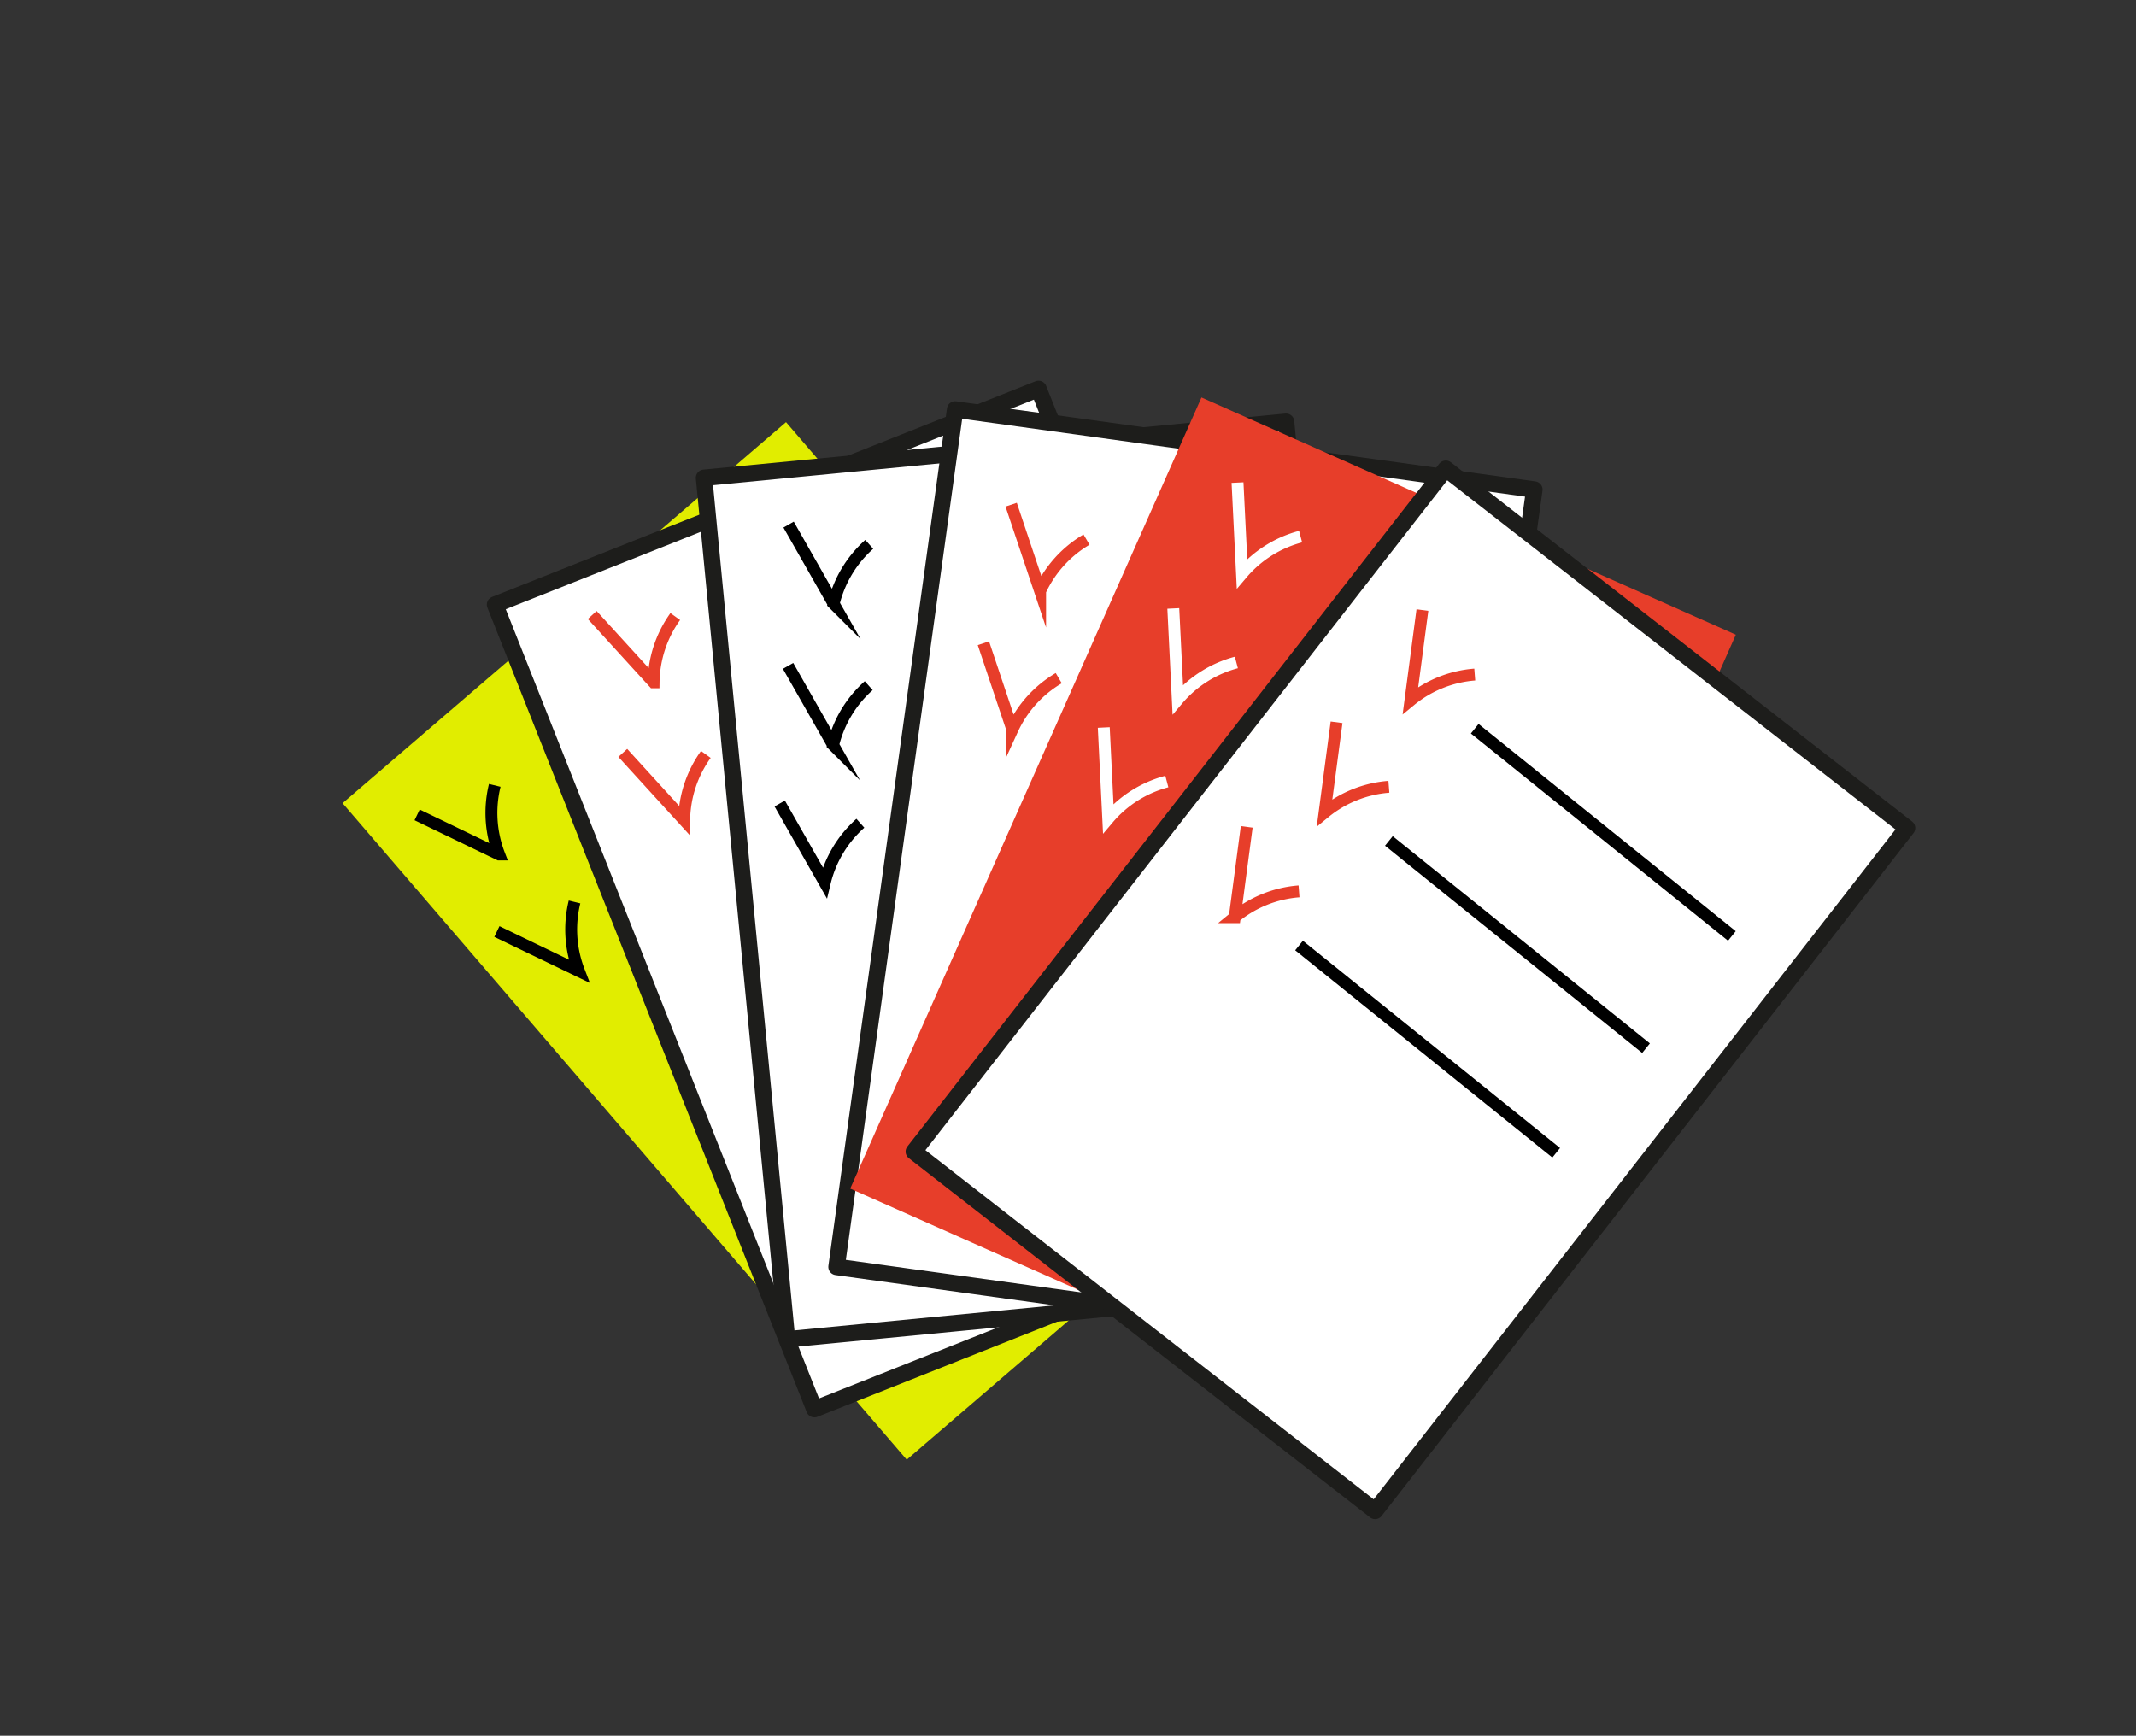
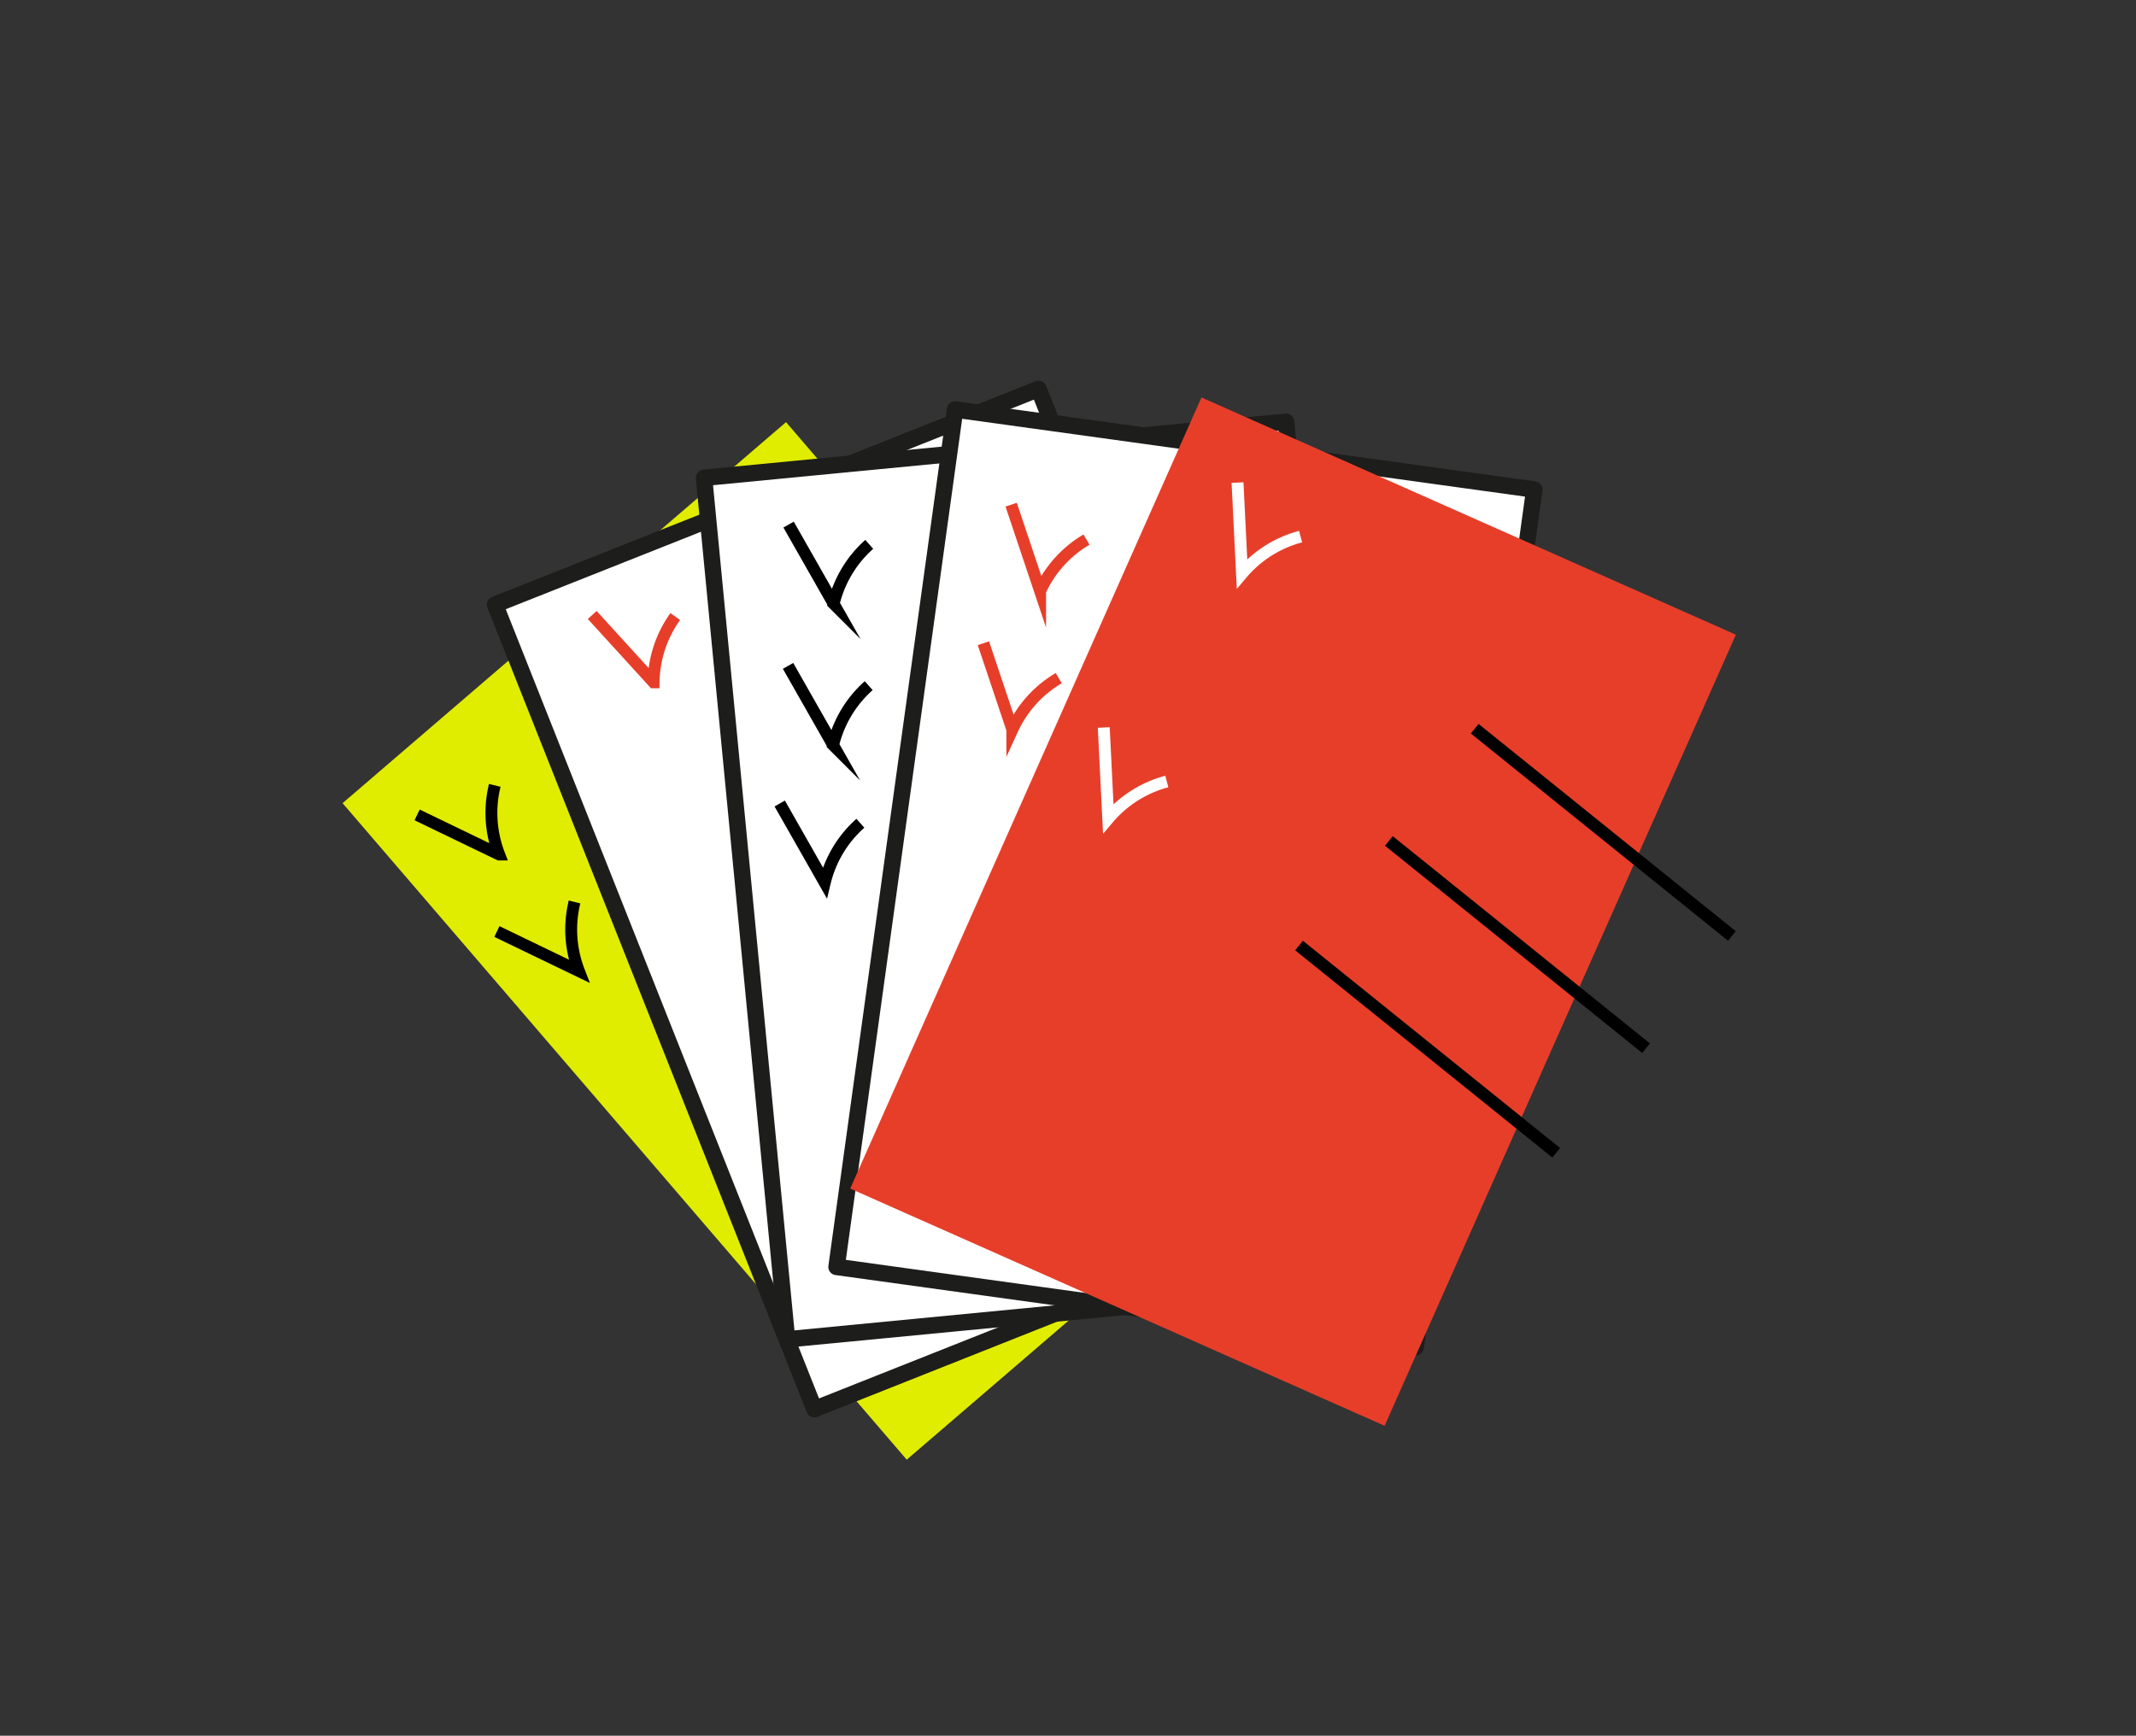
<svg xmlns="http://www.w3.org/2000/svg" id="Laag_1" data-name="Laag 1" viewBox="0 0 300 243.797">
  <rect x="0" y="0" width="300" height="243.797" fill="#333333" stroke="none" />
  <defs>
    <style>.cls-1{fill:#e1ed00;}.cls-2{fill:#fff;stroke:#1d1d1b;stroke-width:2.315px;}.cls-2,.cls-4{stroke-linejoin:round;}.cls-3{fill:#e73e2a;}.cls-4,.cls-5,.cls-6,.cls-7{fill:none;}.cls-4,.cls-6{stroke:#000;}.cls-4{stroke-width:1.724px;}.cls-5{stroke:#e73e2a;}.cls-5,.cls-6,.cls-7{stroke-miterlimit:10;stroke-width:1.671px;}.cls-7{stroke:#fff;}</style>
  </defs>
  <rect class="cls-1" x="77.815" y="71.37" width="82.119" height="121.579" transform="translate(-57.419 109.397) rotate(-40.672)" />
  <rect class="cls-2" x="89.06" y="65.49" width="82.119" height="121.579" transform="translate(-37.407 56.907) rotate(-21.648)" />
  <rect class="cls-2" x="104.523" y="62.895" width="82.119" height="121.579" transform="translate(-11.187 14.527) rotate(-5.501)" />
  <rect class="cls-2" x="125.434" y="62.569" width="82.119" height="121.579" transform="translate(18.47 -21.647) rotate(7.874)" />
  <rect class="cls-3" x="140.546" y="67.26" width="82.119" height="121.579" transform="translate(67.583 -62.676) rotate(23.94)" />
-   <rect class="cls-2" x="157.036" y="78.241" width="82.119" height="121.579" transform="translate(127.252 -92.384) rotate(37.916)" />
  <line class="cls-4" x1="207.124" y1="102.356" x2="243.242" y2="131.466" />
  <path class="cls-5" d="M199.777,85.689,198.1,98.373a16.2,16.2,0,0,1,9.029-3.624" />
  <line class="cls-4" x1="195.067" y1="118.119" x2="231.185" y2="147.228" />
  <path class="cls-5" d="M187.72,101.452l-1.682,12.684a16.2,16.2,0,0,1,9.029-3.624" />
  <line class="cls-4" x1="182.449" y1="132.809" x2="218.567" y2="161.919" />
  <path class="cls-5" d="M175.1,116.142l-1.682,12.684a16.2,16.2,0,0,1,9.029-3.624" />
  <path class="cls-6" d="M110.758,73.685l6.328,11.121a16.208,16.208,0,0,1,5-8.345" />
  <path class="cls-6" d="M110.683,93.53l6.327,11.121a16.208,16.208,0,0,1,5-8.345" />
  <path class="cls-6" d="M109.511,112.86l6.328,11.121a16.212,16.212,0,0,1,5-8.345" />
  <path class="cls-7" d="M173.809,67.786l.63,12.779a16.21,16.21,0,0,1,8.229-5.191" />
-   <path class="cls-7" d="M164.788,85.463l.631,12.779a16.21,16.21,0,0,1,8.228-5.191" />
  <path class="cls-7" d="M155.023,102.185l.63,12.78a16.21,16.21,0,0,1,8.228-5.191" />
  <path class="cls-5" d="M142.017,70.887l4.066,12.132a16.211,16.211,0,0,1,6.516-7.225" />
  <path class="cls-5" d="M138.118,90.346l4.066,12.131a16.209,16.209,0,0,1,6.517-7.224" />
  <path class="cls-5" d="M83.178,86.381l8.62,9.455A16.208,16.208,0,0,1,94.841,86.6" />
-   <path class="cls-5" d="M87.472,105.756l8.62,9.456a16.207,16.207,0,0,1,3.042-9.242" />
  <path class="cls-6" d="M58.586,114.46l11.522,5.563a16.212,16.212,0,0,1-.62-9.71" />
  <path class="cls-6" d="M69.79,130.84,81.313,136.4a16.2,16.2,0,0,1-.62-9.71" />
</svg>